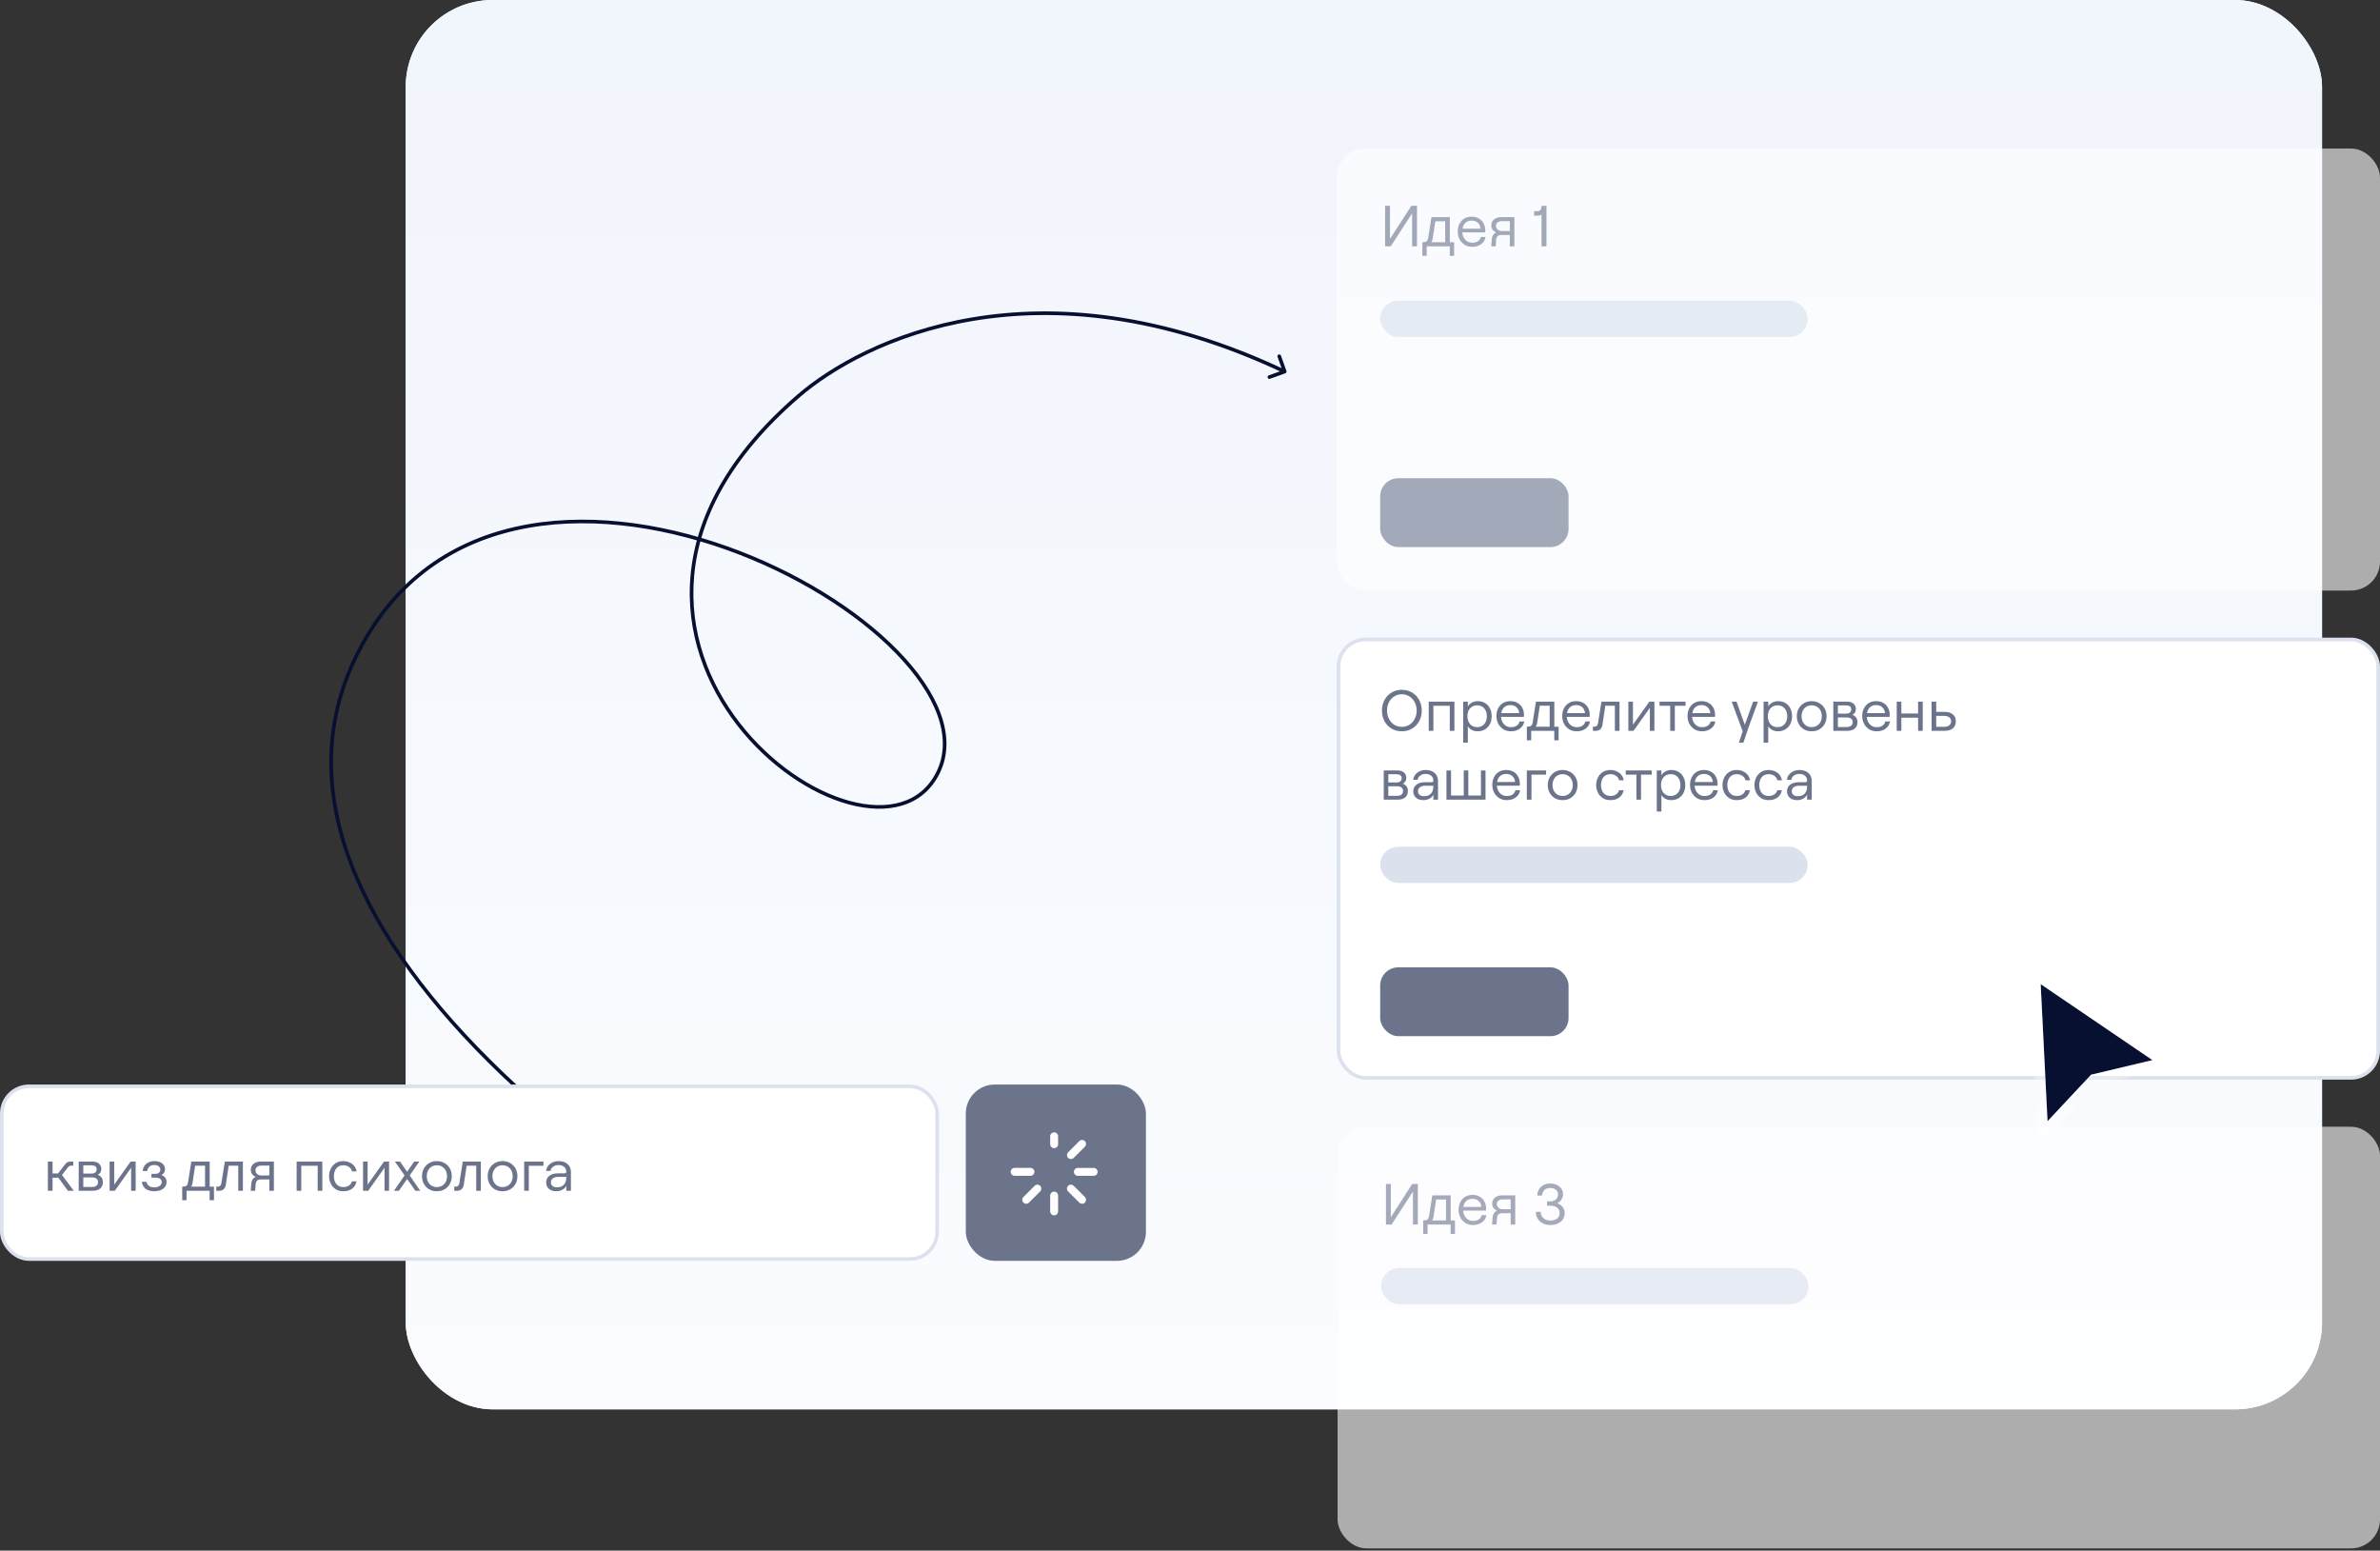
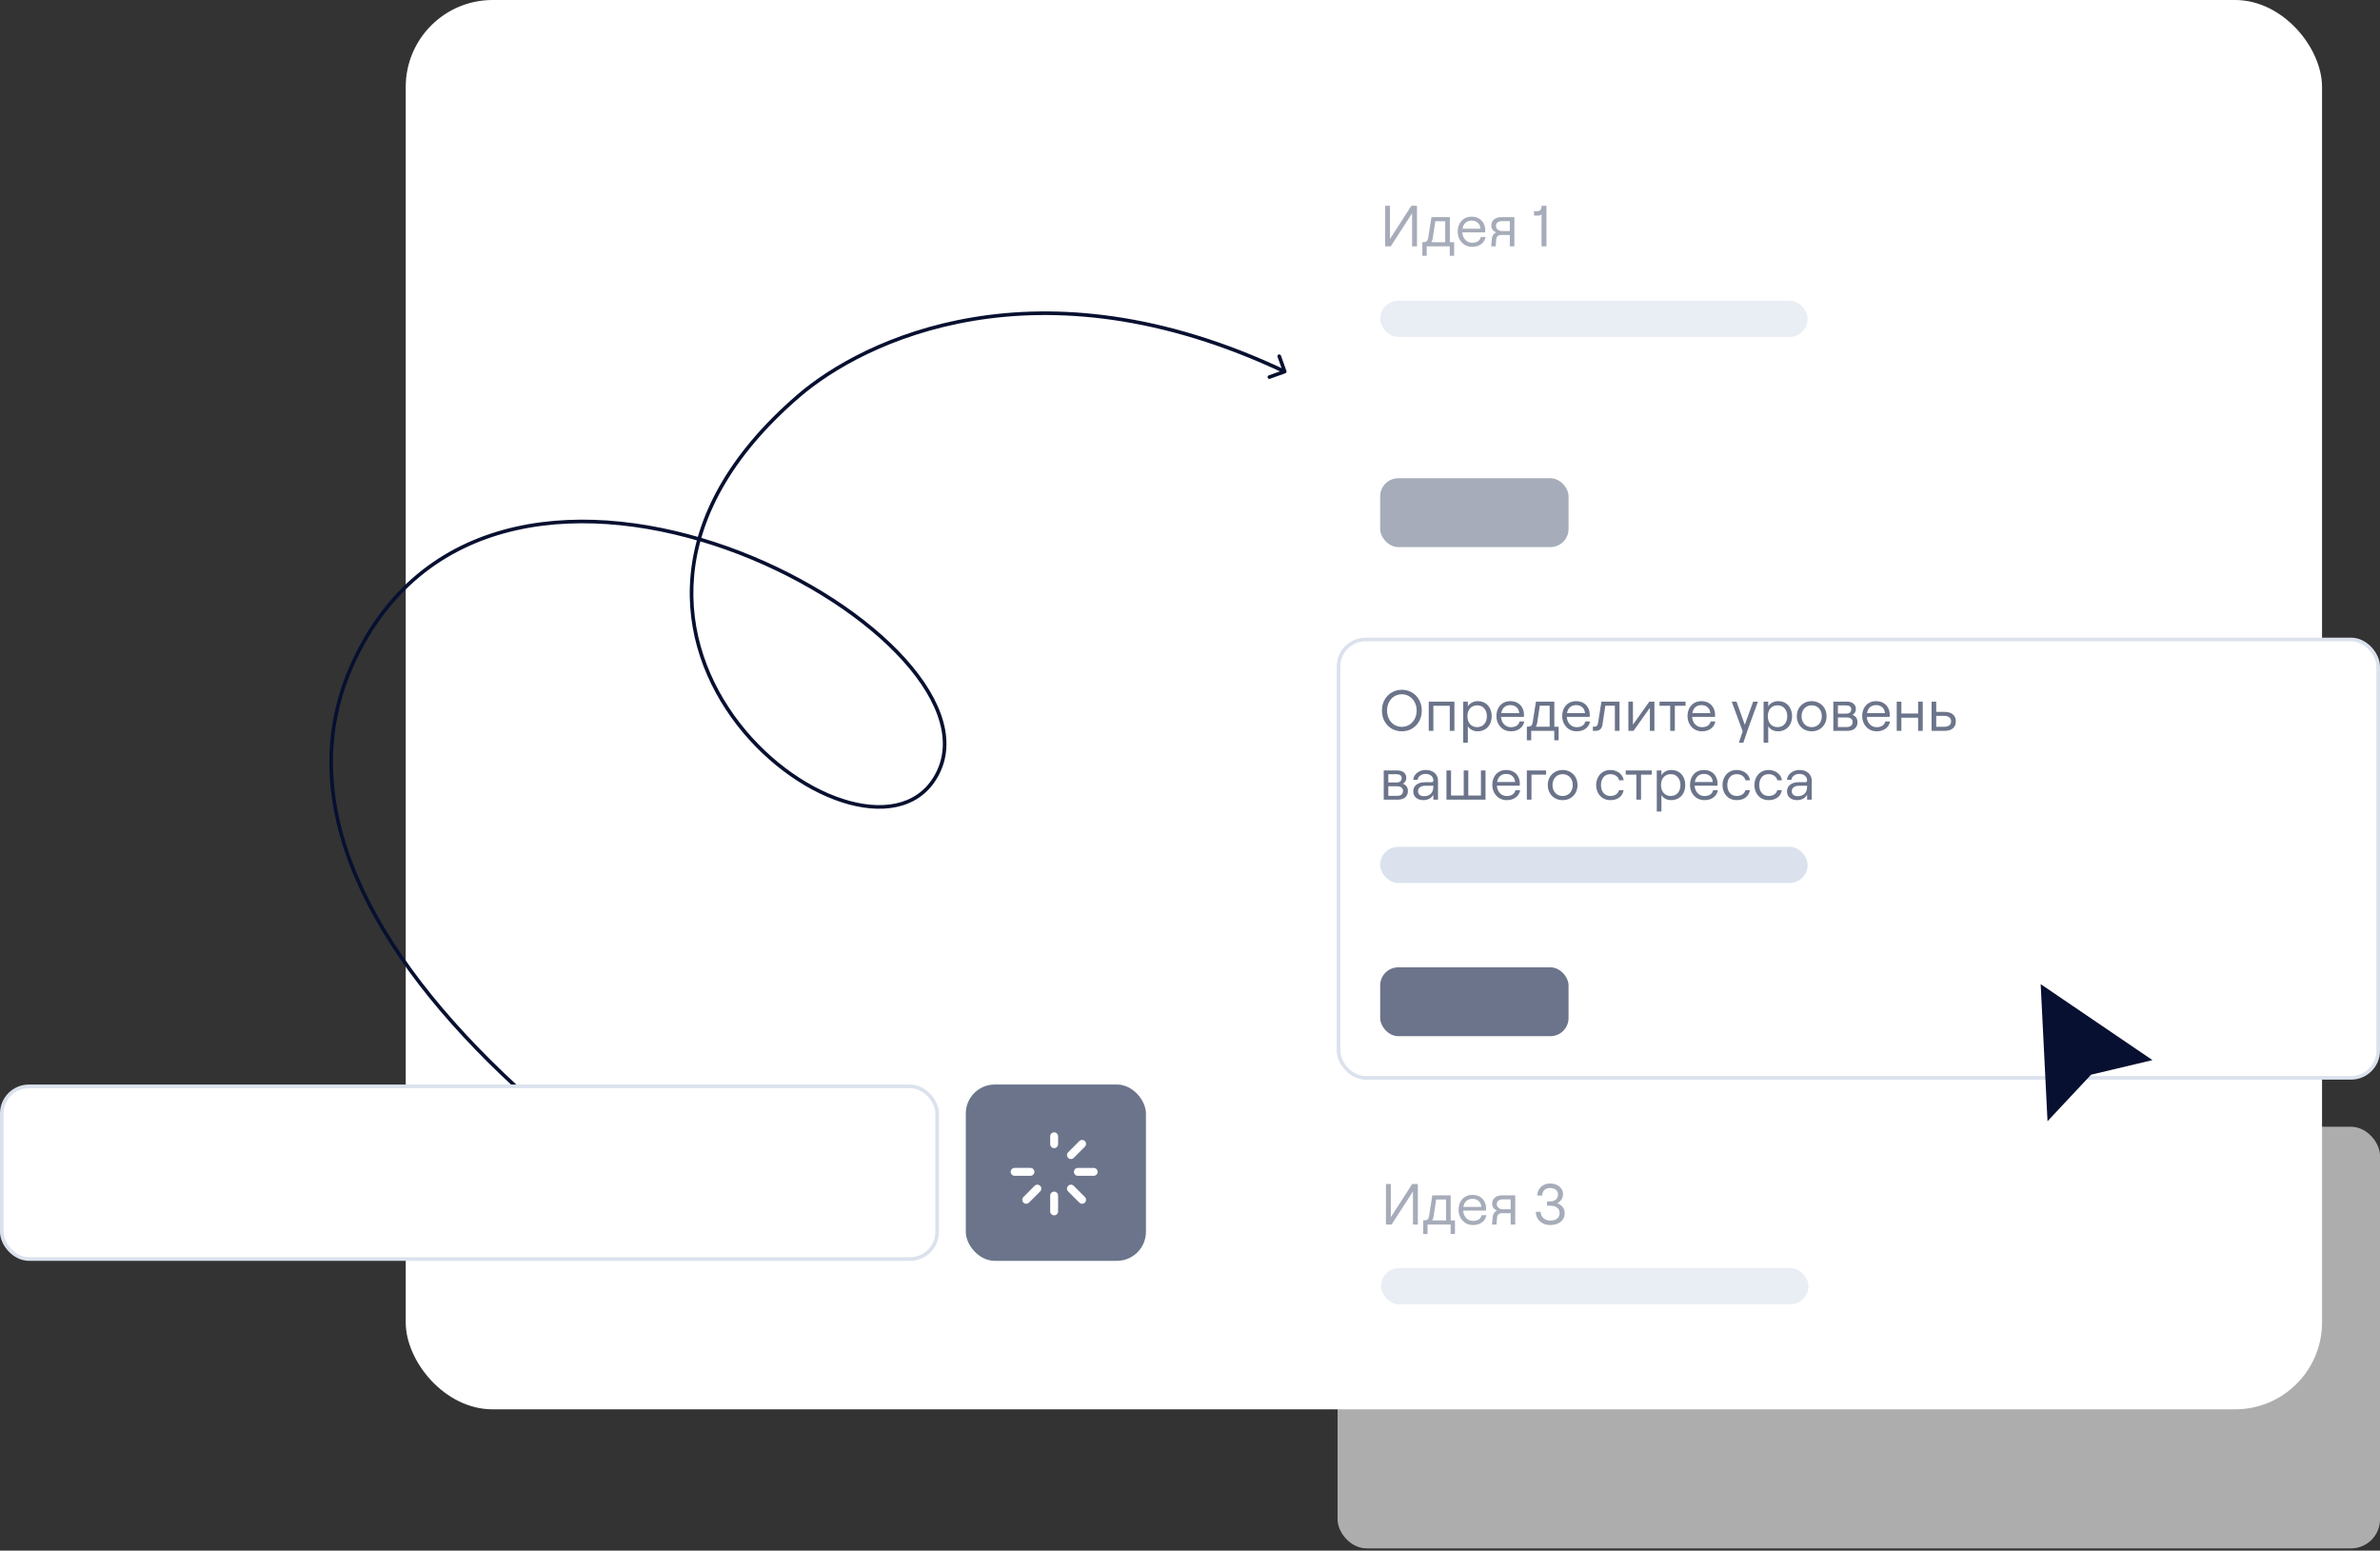
<svg xmlns="http://www.w3.org/2000/svg" width="657" height="428" viewBox="0 0 657 428" fill="none">
  <rect x="0" y="0" width="657" height="428" fill="#333333" stroke="none" />
  <rect x="112" width="529" height="389" rx="24" fill="white" />
-   <rect x="112" width="529" height="389" rx="24" fill="url(#paint0_linear_870_2627)" />
  <path d="M97.74 182.357L97.288 182.145L97.74 182.357ZM258.917 213.302L259.365 213.525L259.365 213.525L258.917 213.302ZM354.818 103.031C355.078 102.937 355.214 102.651 355.121 102.391L353.604 98.154C353.511 97.894 353.225 97.759 352.965 97.852C352.705 97.945 352.57 98.231 352.663 98.491L354.011 102.258L350.245 103.605C349.985 103.698 349.849 103.985 349.942 104.245C350.035 104.505 350.322 104.64 350.582 104.547L354.818 103.031ZM220.423 109.297L220.097 108.918L220.423 109.297ZM142.567 299.39C122.869 281.183 107.235 261.618 98.8 241.78C90.37 221.954 89.133 201.872 98.193 182.57L97.288 182.145C88.083 201.757 89.363 222.142 97.88 242.171C106.391 262.187 122.133 281.865 141.888 300.124L142.567 299.39ZM98.193 182.57C108.077 161.511 124.217 150.477 142.581 146.359C160.966 142.236 181.603 145.043 200.425 151.733C219.247 158.423 236.203 168.977 247.223 180.286C258.282 191.634 263.203 203.553 258.469 213.08L259.365 213.525C264.407 203.377 259.047 190.987 247.94 179.588C236.794 168.151 219.699 157.522 200.76 150.791C181.821 144.059 160.985 141.207 142.362 145.383C123.717 149.564 107.312 160.788 97.288 182.145L98.193 182.57ZM258.469 213.08C256.311 217.423 252.939 220.105 248.826 221.368C244.7 222.634 239.798 222.479 234.601 221.077C224.203 218.273 212.742 210.514 204.235 199.543C195.734 188.578 190.211 174.445 191.623 158.909C193.033 143.379 201.379 126.375 220.75 109.676L220.097 108.918C200.575 125.748 192.066 142.976 190.627 158.818C189.188 174.655 194.821 189.033 203.445 200.156C212.064 211.271 223.702 219.174 234.341 222.043C239.662 223.477 244.763 223.661 249.12 222.323C253.49 220.982 257.082 218.118 259.365 213.525L258.469 213.08ZM220.75 109.676C238.418 94.444 286.397 70.838 354.436 103.012L354.864 102.108C286.425 69.745 238.027 93.461 220.097 108.918L220.75 109.676Z" fill="#071030" />
  <rect x="266.609" y="299.344" width="49.725" height="48.667" rx="8" fill="#6B748A" />
  <g clip-path="url(#clip0_870_2627)">
    <path d="M290.997 328.906C290.395 328.906 289.906 329.395 289.906 329.997V334.361C289.906 334.963 290.395 335.452 290.997 335.452C291.6 335.452 292.088 334.963 292.088 334.361V329.997C292.088 329.395 291.6 328.906 290.997 328.906Z" fill="white" />
    <path d="M290.997 312.543C290.395 312.543 289.906 313.031 289.906 313.634V315.816C289.906 316.418 290.395 316.907 290.997 316.907C291.6 316.907 292.088 316.418 292.088 315.816V313.634C292.088 313.031 291.6 312.543 290.997 312.543Z" fill="white" />
    <path d="M285.545 323.45C285.545 322.848 285.057 322.359 284.455 322.359H280.091C279.488 322.359 279 322.848 279 323.45C279 324.053 279.488 324.541 280.091 324.541H284.455C285.057 324.541 285.545 324.053 285.545 323.45Z" fill="white" />
    <path d="M301.908 322.363H297.544C296.942 322.363 296.453 322.852 296.453 323.454C296.453 324.057 296.942 324.545 297.544 324.545H301.908C302.51 324.545 302.999 324.057 302.999 323.454C302.999 322.852 302.51 322.363 301.908 322.363Z" fill="white" />
    <path d="M285.6 327.308L282.515 330.393C282.089 330.819 282.089 331.51 282.515 331.936C282.728 332.149 283.007 332.256 283.286 332.256C283.565 332.256 283.845 332.149 284.058 331.936L287.143 328.851C287.569 328.425 287.569 327.734 287.143 327.308C286.717 326.882 286.026 326.882 285.6 327.308Z" fill="white" />
    <path d="M295.63 319.912C295.909 319.912 296.188 319.805 296.401 319.592L299.487 316.507C299.913 316.081 299.913 315.39 299.487 314.964C299.061 314.538 298.37 314.538 297.944 314.964L294.859 318.05C294.433 318.476 294.433 319.166 294.859 319.592C295.072 319.805 295.351 319.912 295.63 319.912Z" fill="white" />
    <path d="M296.401 327.308C295.975 326.882 295.285 326.882 294.859 327.308C294.433 327.734 294.433 328.424 294.859 328.85L297.944 331.936C298.157 332.149 298.436 332.256 298.716 332.256C298.995 332.256 299.274 332.149 299.487 331.936C299.913 331.51 299.913 330.819 299.487 330.393L296.401 327.308Z" fill="white" />
  </g>
  <rect x="0.5" y="299.844" width="258.203" height="47.667" rx="7.5" fill="white" />
  <rect x="0.5" y="299.844" width="258.203" height="47.667" rx="7.5" stroke="#DBE2ED" />
-   <path d="M16.096 325.061H14.512V328.677H13.216V320.613H14.512V323.893H16.016L17.856 321.509C18.133 321.136 18.389 320.896 18.624 320.789C18.869 320.672 19.184 320.613 19.568 320.613H20.224V321.733H19.744C19.509 321.733 19.323 321.765 19.184 321.829C19.045 321.893 18.875 322.053 18.672 322.309L17.12 324.325L20.368 328.677H18.752L16.096 325.061ZM21.732 320.613H25.476C26.254 320.613 26.862 320.8 27.3 321.173C27.737 321.536 27.956 322.032 27.956 322.661C27.956 323.034 27.87 323.36 27.7 323.637C27.529 323.914 27.294 324.128 26.996 324.277C27.433 324.416 27.774 324.656 28.02 324.997C28.276 325.328 28.404 325.76 28.404 326.293C28.404 327.029 28.158 327.61 27.668 328.037C27.188 328.464 26.473 328.677 25.524 328.677H21.732V320.613ZM25.428 327.621C25.95 327.621 26.35 327.504 26.628 327.269C26.916 327.034 27.06 326.704 27.06 326.277C27.06 325.85 26.916 325.53 26.628 325.317C26.35 325.093 25.95 324.981 25.428 324.981H22.996V327.621H25.428ZM25.268 323.925C25.726 323.925 26.073 323.824 26.308 323.621C26.553 323.418 26.676 323.125 26.676 322.741C26.676 322.016 26.206 321.653 25.268 321.653H22.996V323.925H25.268ZM30.263 320.613H31.527V326.981L36.055 320.613H37.447V328.677H36.199V322.325L31.687 328.677H30.263V320.613ZM42.576 328.805C41.584 328.805 40.789 328.576 40.192 328.117C39.605 327.648 39.258 327.002 39.152 326.181H40.4C40.538 326.693 40.794 327.082 41.168 327.349C41.541 327.605 42.011 327.733 42.576 327.733C43.194 327.733 43.691 327.6 44.064 327.333C44.448 327.056 44.64 326.698 44.64 326.261C44.64 325.877 44.485 325.578 44.176 325.365C43.877 325.152 43.44 325.045 42.864 325.045H41.808V324.005H42.848C43.275 324.005 43.616 323.904 43.872 323.701C44.128 323.488 44.256 323.2 44.256 322.837C44.256 322.442 44.101 322.133 43.792 321.909C43.483 321.674 43.088 321.557 42.608 321.557C42.053 321.557 41.6 321.706 41.248 322.005C40.907 322.304 40.709 322.709 40.656 323.221H39.392C39.488 322.346 39.829 321.674 40.416 321.205C41.013 320.725 41.76 320.485 42.656 320.485C43.498 320.485 44.192 320.688 44.736 321.093C45.28 321.488 45.552 322.021 45.552 322.693C45.552 323.077 45.461 323.413 45.28 323.701C45.109 323.978 44.869 324.192 44.56 324.341C44.986 324.469 45.328 324.693 45.584 325.013C45.85 325.333 45.984 325.749 45.984 326.261C45.984 327.018 45.669 327.632 45.04 328.101C44.421 328.57 43.6 328.805 42.576 328.805ZM50.3 327.541C50.866 327.541 51.255 327.456 51.468 327.285C51.692 327.104 51.842 326.778 51.916 326.309L52.812 320.613H57.884V327.541H59.068V331.285H57.868V328.677H51.5V331.285H50.3V327.541ZM56.604 327.541V321.749H53.868L53.164 326.437C53.1 326.874 52.967 327.242 52.764 327.541H56.604ZM59.707 327.525H60.203C60.448 327.525 60.645 327.445 60.795 327.285C60.955 327.125 61.062 326.89 61.115 326.581L62.059 320.613H67.051V328.677H65.771V321.749H63.131L62.347 326.965C62.272 327.52 62.069 327.946 61.739 328.245C61.419 328.533 60.998 328.677 60.475 328.677H59.707V327.525ZM69.369 326.693C69.391 326.288 69.503 325.92 69.705 325.589C69.908 325.248 70.207 324.992 70.601 324.821C69.695 324.448 69.241 323.808 69.241 322.901C69.241 322.197 69.492 321.642 69.993 321.237C70.505 320.821 71.183 320.613 72.025 320.613H75.609V328.677H74.345V325.541H71.945C71.551 325.541 71.231 325.648 70.985 325.861C70.751 326.074 70.617 326.378 70.585 326.773L70.441 328.677H69.209L69.369 326.693ZM70.521 323.013C70.521 323.418 70.676 323.76 70.985 324.037C71.295 324.314 71.684 324.453 72.153 324.453H74.345V321.717H72.153C71.673 321.717 71.279 321.834 70.969 322.069C70.671 322.304 70.521 322.618 70.521 323.013ZM87.696 321.765H83.168V328.677H81.888V320.613H88.976V328.677H87.696V321.765ZM94.763 328.805C93.953 328.805 93.249 328.613 92.651 328.229C92.065 327.845 91.617 327.338 91.308 326.709C90.998 326.069 90.844 325.381 90.844 324.645C90.844 323.909 90.998 323.226 91.308 322.597C91.617 321.957 92.065 321.445 92.651 321.061C93.249 320.677 93.953 320.485 94.763 320.485C95.371 320.485 95.937 320.602 96.46 320.837C96.993 321.061 97.436 321.392 97.787 321.829C98.139 322.256 98.353 322.757 98.427 323.333H97.163C97.078 322.842 96.811 322.437 96.364 322.117C95.915 321.797 95.388 321.637 94.779 321.637C93.937 321.637 93.291 321.92 92.844 322.485C92.395 323.05 92.171 323.77 92.171 324.645C92.171 325.52 92.395 326.24 92.844 326.805C93.302 327.37 93.948 327.653 94.779 327.653C95.388 327.653 95.9 327.514 96.316 327.237C96.731 326.949 97.014 326.56 97.163 326.069H98.412C98.273 326.901 97.883 327.568 97.243 328.069C96.603 328.56 95.777 328.805 94.763 328.805ZM100.216 320.613H101.48V326.981L106.008 320.613H107.4V328.677H106.152V322.325L101.64 328.677H100.216V320.613ZM108.753 328.677L111.681 324.437L109.009 320.613H110.433L112.385 323.429L114.337 320.613H115.761L113.089 324.437L116.017 328.677H114.657L112.385 325.429L110.113 328.677H108.753ZM120.596 328.805C119.806 328.805 119.102 328.629 118.484 328.277C117.865 327.914 117.38 327.418 117.028 326.789C116.676 326.16 116.5 325.445 116.5 324.645C116.5 323.845 116.676 323.13 117.028 322.501C117.38 321.872 117.865 321.381 118.484 321.029C119.102 320.666 119.806 320.485 120.596 320.485C121.385 320.485 122.089 320.666 122.708 321.029C123.337 321.381 123.828 321.872 124.18 322.501C124.532 323.13 124.708 323.845 124.708 324.645C124.708 325.445 124.532 326.16 124.18 326.789C123.828 327.418 123.337 327.914 122.708 328.277C122.089 328.629 121.385 328.805 120.596 328.805ZM120.596 327.653C121.14 327.653 121.625 327.525 122.052 327.269C122.478 327.013 122.809 326.656 123.044 326.197C123.278 325.738 123.396 325.221 123.396 324.645C123.396 324.069 123.278 323.552 123.044 323.093C122.809 322.634 122.478 322.277 122.052 322.021C121.625 321.765 121.14 321.637 120.596 321.637C120.052 321.637 119.566 321.765 119.14 322.021C118.724 322.277 118.398 322.634 118.164 323.093C117.929 323.552 117.812 324.069 117.812 324.645C117.812 325.221 117.929 325.738 118.164 326.197C118.398 326.656 118.724 327.013 119.14 327.269C119.566 327.525 120.052 327.653 120.596 327.653ZM125.394 327.525H125.89C126.136 327.525 126.333 327.445 126.482 327.285C126.642 327.125 126.749 326.89 126.802 326.581L127.746 320.613H132.738V328.677H131.458V321.749H128.818L128.034 326.965C127.96 327.52 127.757 327.946 127.426 328.245C127.106 328.533 126.685 328.677 126.162 328.677H125.394V327.525ZM138.721 328.805C137.931 328.805 137.227 328.629 136.609 328.277C135.99 327.914 135.505 327.418 135.153 326.789C134.801 326.16 134.625 325.445 134.625 324.645C134.625 323.845 134.801 323.13 135.153 322.501C135.505 321.872 135.99 321.381 136.609 321.029C137.227 320.666 137.931 320.485 138.721 320.485C139.51 320.485 140.214 320.666 140.833 321.029C141.462 321.381 141.953 321.872 142.305 322.501C142.657 323.13 142.833 323.845 142.833 324.645C142.833 325.445 142.657 326.16 142.305 326.789C141.953 327.418 141.462 327.914 140.833 328.277C140.214 328.629 139.51 328.805 138.721 328.805ZM138.721 327.653C139.265 327.653 139.75 327.525 140.177 327.269C140.603 327.013 140.934 326.656 141.169 326.197C141.403 325.738 141.521 325.221 141.521 324.645C141.521 324.069 141.403 323.552 141.169 323.093C140.934 322.634 140.603 322.277 140.177 322.021C139.75 321.765 139.265 321.637 138.721 321.637C138.177 321.637 137.691 321.765 137.265 322.021C136.849 322.277 136.523 322.634 136.289 323.093C136.054 323.552 135.937 324.069 135.937 324.645C135.937 325.221 136.054 325.738 136.289 326.197C136.523 326.656 136.849 327.013 137.265 327.269C137.691 327.525 138.177 327.653 138.721 327.653ZM144.7 320.613H150.012V321.765H145.98V328.677H144.7V320.613ZM153.57 328.805C152.727 328.805 152.05 328.586 151.538 328.149C151.026 327.701 150.77 327.109 150.77 326.373C150.77 325.605 151.058 324.997 151.634 324.549C152.22 324.09 153.004 323.861 153.986 323.861H155.81C155.98 323.861 156.108 323.824 156.194 323.749C156.279 323.664 156.322 323.557 156.322 323.429C156.322 322.864 156.13 322.416 155.746 322.085C155.362 321.744 154.834 321.573 154.161 321.573C153.575 321.573 153.074 321.733 152.658 322.053C152.242 322.362 152.018 322.741 151.986 323.189H150.77C150.812 322.677 150.988 322.218 151.298 321.813C151.618 321.397 152.028 321.072 152.53 320.837C153.042 320.602 153.596 320.485 154.194 320.485C155.239 320.485 156.066 320.757 156.674 321.301C157.292 321.845 157.602 322.57 157.602 323.477V328.677H156.322V327.285C156.108 327.744 155.751 328.112 155.25 328.389C154.759 328.666 154.199 328.805 153.57 328.805ZM153.762 327.717C154.572 327.717 155.202 327.482 155.65 327.013C156.098 326.533 156.322 325.877 156.322 325.045V324.837H154.066C153.458 324.837 152.972 324.976 152.61 325.253C152.258 325.52 152.082 325.888 152.082 326.357C152.082 326.773 152.231 327.104 152.53 327.349C152.839 327.594 153.25 327.717 153.762 327.717Z" fill="#6B748A" />
  <g opacity="0.6">
-     <rect x="369" y="41" width="288" height="122" rx="8" fill="white" />
    <rect x="381" y="83" width="118" height="10" rx="5" fill="#DBE2ED" />
    <path d="M382.36 56.8H383.704V65.968L389.608 56.8H391.16V68H389.816V58.864L383.912 68H382.36V56.8ZM392.644 66.864C393.209 66.864 393.599 66.779 393.812 66.608C394.036 66.427 394.185 66.101 394.26 65.632L395.156 59.936H400.228V66.864H401.412V70.608H400.212V68H393.844V70.608H392.644V66.864ZM398.948 66.864V61.072H396.212L395.508 65.76C395.444 66.197 395.311 66.565 395.108 66.864H398.948ZM406.39 68.128C405.611 68.128 404.918 67.941 404.31 67.568C403.713 67.184 403.243 66.672 402.902 66.032C402.571 65.392 402.406 64.688 402.406 63.92C402.406 63.131 402.561 62.427 402.87 61.808C403.19 61.179 403.638 60.688 404.214 60.336C404.79 59.984 405.467 59.808 406.246 59.808C407.014 59.808 407.681 59.973 408.246 60.304C408.811 60.624 409.243 61.072 409.542 61.648C409.851 62.224 410.006 62.869 410.006 63.584C410.006 63.808 409.995 63.995 409.974 64.144H403.67C403.723 64.976 404.001 65.659 404.502 66.192C405.003 66.725 405.633 66.992 406.39 66.992C407.041 66.992 407.569 66.859 407.974 66.592C408.39 66.315 408.662 65.92 408.79 65.408H410.086C409.947 66.24 409.542 66.901 408.87 67.392C408.209 67.883 407.382 68.128 406.39 68.128ZM408.694 63.12C408.641 62.437 408.395 61.899 407.958 61.504C407.531 61.099 406.961 60.896 406.246 60.896C405.563 60.896 405.003 61.088 404.566 61.472C404.129 61.856 403.851 62.405 403.734 63.12H408.694ZM411.807 66.016C411.828 65.611 411.94 65.243 412.143 64.912C412.345 64.571 412.644 64.315 413.039 64.144C412.132 63.771 411.679 63.131 411.679 62.224C411.679 61.52 411.929 60.965 412.431 60.56C412.943 60.144 413.62 59.936 414.463 59.936H418.047V68H416.783V64.864H414.383C413.988 64.864 413.668 64.971 413.423 65.184C413.188 65.397 413.055 65.701 413.023 66.096L412.879 68H411.647L411.807 66.016ZM412.959 62.336C412.959 62.741 413.113 63.083 413.423 63.36C413.732 63.637 414.121 63.776 414.591 63.776H416.783V61.04H414.591C414.111 61.04 413.716 61.157 413.407 61.392C413.108 61.627 412.959 61.941 412.959 62.336ZM426.901 68H425.541V59.136C425.456 59.264 425.323 59.36 425.141 59.424C424.971 59.488 424.768 59.52 424.533 59.52H423.477V58.288H424.373C424.757 58.288 425.04 58.181 425.221 57.968C425.413 57.755 425.531 57.365 425.573 56.8H426.901V68Z" fill="#6B748A" />
    <rect x="381" y="132" width="52" height="19" rx="5" fill="#6B748A" />
  </g>
  <g opacity="0.6">
    <rect x="369.234" y="311" width="287.768" height="116.377" rx="8" fill="white" />
    <rect x="381.234" y="350" width="118" height="10" rx="5" fill="#DBE2ED" />
    <path d="M382.594 326.8H383.938V335.968L389.842 326.8H391.394V338H390.05V328.864L384.146 338H382.594V326.8ZM392.878 336.864C393.444 336.864 393.833 336.779 394.046 336.608C394.27 336.427 394.42 336.101 394.494 335.632L395.39 329.936H400.462V336.864H401.646V340.608H400.446V338H394.078V340.608H392.878V336.864ZM399.182 336.864V331.072H396.446L395.742 335.76C395.678 336.197 395.545 336.565 395.342 336.864H399.182ZM406.624 338.128C405.846 338.128 405.152 337.941 404.544 337.568C403.947 337.184 403.478 336.672 403.136 336.032C402.806 335.392 402.64 334.688 402.64 333.92C402.64 333.131 402.795 332.427 403.104 331.808C403.424 331.179 403.872 330.688 404.448 330.336C405.024 329.984 405.702 329.808 406.48 329.808C407.248 329.808 407.915 329.973 408.48 330.304C409.046 330.624 409.478 331.072 409.776 331.648C410.086 332.224 410.24 332.869 410.24 333.584C410.24 333.808 410.23 333.995 410.208 334.144H403.904C403.958 334.976 404.235 335.659 404.736 336.192C405.238 336.725 405.867 336.992 406.624 336.992C407.275 336.992 407.803 336.859 408.208 336.592C408.624 336.315 408.896 335.92 409.024 335.408H410.32C410.182 336.24 409.776 336.901 409.104 337.392C408.443 337.883 407.616 338.128 406.624 338.128ZM408.928 333.12C408.875 332.437 408.63 331.899 408.192 331.504C407.766 331.099 407.195 330.896 406.48 330.896C405.798 330.896 405.238 331.088 404.8 331.472C404.363 331.856 404.086 332.405 403.968 333.12H408.928ZM412.041 336.016C412.062 335.611 412.174 335.243 412.377 334.912C412.58 334.571 412.878 334.315 413.273 334.144C412.366 333.771 411.913 333.131 411.913 332.224C411.913 331.52 412.164 330.965 412.665 330.56C413.177 330.144 413.854 329.936 414.697 329.936H418.281V338H417.017V334.864H414.617C414.222 334.864 413.902 334.971 413.657 335.184C413.422 335.397 413.289 335.701 413.257 336.096L413.113 338H411.881L412.041 336.016ZM413.193 332.336C413.193 332.741 413.348 333.083 413.657 333.36C413.966 333.637 414.356 333.776 414.825 333.776H417.017V331.04H414.825C414.345 331.04 413.95 331.157 413.641 331.392C413.342 331.627 413.193 331.941 413.193 332.336ZM427.968 338.128C427.221 338.128 426.544 337.979 425.936 337.68C425.328 337.371 424.848 336.939 424.496 336.384C424.144 335.829 423.968 335.195 423.968 334.48H425.312C425.312 335.195 425.562 335.776 426.064 336.224C426.565 336.672 427.2 336.896 427.968 336.896C428.757 336.896 429.381 336.715 429.84 336.352C430.298 335.989 430.528 335.477 430.528 334.816C430.528 334.165 430.298 333.669 429.84 333.328C429.392 332.976 428.768 332.8 427.968 332.8H427.072V331.6H427.968C428.618 331.6 429.136 331.424 429.52 331.072C429.904 330.709 430.096 330.24 430.096 329.664C430.096 329.12 429.893 328.693 429.488 328.384C429.093 328.064 428.56 327.904 427.888 327.904C427.248 327.904 426.73 328.085 426.336 328.448C425.952 328.811 425.738 329.323 425.696 329.984H424.368C424.389 329.323 424.554 328.741 424.864 328.24C425.173 327.739 425.589 327.355 426.112 327.088C426.645 326.811 427.242 326.672 427.904 326.672C428.586 326.672 429.2 326.8 429.744 327.056C430.288 327.301 430.709 327.648 431.008 328.096C431.317 328.544 431.472 329.051 431.472 329.616C431.472 330.171 431.317 330.677 431.008 331.136C430.709 331.584 430.325 331.909 429.856 332.112C430.474 332.315 430.976 332.656 431.36 333.136C431.744 333.616 431.936 334.181 431.936 334.832C431.936 335.525 431.754 336.123 431.392 336.624C431.04 337.115 430.56 337.488 429.952 337.744C429.344 338 428.682 338.128 427.968 338.128Z" fill="#6B748A" />
  </g>
  <rect x="369.5" y="176.5" width="287" height="121" rx="7.5" fill="white" />
  <rect x="369.5" y="176.5" width="287" height="121" rx="7.5" stroke="#DBE2ED" />
  <rect x="381" y="233.723" width="118" height="10" rx="5" fill="#DBE2ED" />
  <path d="M386.974 201.851C385.939 201.851 385 201.605 384.158 201.115C383.326 200.613 382.67 199.931 382.19 199.067C381.72 198.192 381.486 197.211 381.486 196.123C381.486 195.035 381.72 194.059 382.19 193.195C382.67 192.32 383.326 191.637 384.158 191.147C385 190.645 385.939 190.395 386.974 190.395C388.019 190.395 388.958 190.645 389.79 191.147C390.632 191.637 391.288 192.32 391.758 193.195C392.238 194.059 392.478 195.035 392.478 196.123C392.478 197.211 392.238 198.192 391.758 199.067C391.288 199.931 390.632 200.613 389.79 201.115C388.958 201.605 388.019 201.851 386.974 201.851ZM386.974 200.619C387.742 200.619 388.435 200.427 389.054 200.043C389.683 199.648 390.174 199.109 390.526 198.427C390.888 197.733 391.07 196.965 391.07 196.123C391.07 195.28 390.888 194.517 390.526 193.835C390.174 193.141 389.683 192.603 389.054 192.219C388.435 191.824 387.742 191.627 386.974 191.627C386.206 191.627 385.507 191.824 384.878 192.219C384.259 192.603 383.774 193.141 383.422 193.835C383.07 194.517 382.894 195.28 382.894 196.123C382.894 196.965 383.07 197.733 383.422 198.427C383.774 199.109 384.259 199.648 384.878 200.043C385.507 200.427 386.206 200.619 386.974 200.619ZM400.212 194.811H395.684V201.723H394.404V193.659H401.492V201.723H400.212V194.811ZM403.919 193.659H405.199V194.987C405.444 194.549 405.812 194.197 406.303 193.931C406.794 193.664 407.327 193.531 407.903 193.531C408.703 193.531 409.396 193.712 409.983 194.075C410.57 194.437 411.012 194.933 411.311 195.563C411.62 196.192 411.775 196.901 411.775 197.691C411.775 198.48 411.62 199.189 411.311 199.819C411.002 200.448 410.548 200.944 409.951 201.307C409.364 201.669 408.666 201.851 407.855 201.851C407.29 201.851 406.762 201.723 406.271 201.467C405.791 201.2 405.434 200.853 405.199 200.427V204.987H403.919V193.659ZM407.775 200.699C408.586 200.699 409.231 200.427 409.711 199.883C410.202 199.328 410.447 198.597 410.447 197.691C410.447 196.784 410.202 196.059 409.711 195.515C409.231 194.96 408.586 194.683 407.775 194.683C406.964 194.683 406.314 194.955 405.823 195.499C405.332 196.043 405.087 196.773 405.087 197.691C405.087 198.608 405.332 199.339 405.823 199.883C406.314 200.427 406.964 200.699 407.775 200.699ZM417.078 201.851C416.299 201.851 415.606 201.664 414.998 201.291C414.4 200.907 413.931 200.395 413.59 199.755C413.259 199.115 413.094 198.411 413.094 197.643C413.094 196.853 413.248 196.149 413.558 195.531C413.878 194.901 414.326 194.411 414.902 194.059C415.478 193.707 416.155 193.531 416.934 193.531C417.702 193.531 418.368 193.696 418.934 194.027C419.499 194.347 419.931 194.795 420.23 195.371C420.539 195.947 420.694 196.592 420.694 197.307C420.694 197.531 420.683 197.717 420.661 197.867H414.358C414.411 198.699 414.688 199.381 415.19 199.915C415.691 200.448 416.32 200.715 417.078 200.715C417.728 200.715 418.256 200.581 418.662 200.315C419.078 200.037 419.35 199.643 419.478 199.131H420.774C420.635 199.963 420.23 200.624 419.558 201.115C418.896 201.605 418.07 201.851 417.078 201.851ZM419.382 196.843C419.328 196.16 419.083 195.621 418.646 195.227C418.219 194.821 417.648 194.619 416.934 194.619C416.251 194.619 415.691 194.811 415.254 195.195C414.816 195.579 414.539 196.128 414.422 196.843H419.382ZM421.488 200.587C422.053 200.587 422.442 200.501 422.656 200.331C422.88 200.149 423.029 199.824 423.104 199.355L424 193.659H429.072V200.587H430.256V204.331H429.056V201.723H422.688V204.331H421.488V200.587ZM427.792 200.587V194.795H425.056L424.352 199.483C424.288 199.92 424.154 200.288 423.952 200.587H427.792ZM435.234 201.851C434.455 201.851 433.762 201.664 433.154 201.291C432.556 200.907 432.087 200.395 431.746 199.755C431.415 199.115 431.25 198.411 431.25 197.643C431.25 196.853 431.404 196.149 431.714 195.531C432.034 194.901 432.482 194.411 433.058 194.059C433.634 193.707 434.311 193.531 435.09 193.531C435.858 193.531 436.524 193.696 437.09 194.027C437.655 194.347 438.087 194.795 438.386 195.371C438.695 195.947 438.85 196.592 438.85 197.307C438.85 197.531 438.839 197.717 438.818 197.867H432.514C432.567 198.699 432.844 199.381 433.346 199.915C433.847 200.448 434.476 200.715 435.234 200.715C435.884 200.715 436.412 200.581 436.818 200.315C437.234 200.037 437.506 199.643 437.634 199.131H438.93C438.791 199.963 438.386 200.624 437.714 201.115C437.052 201.605 436.226 201.851 435.234 201.851ZM437.538 196.843C437.484 196.16 437.239 195.621 436.802 195.227C436.375 194.821 435.804 194.619 435.09 194.619C434.407 194.619 433.847 194.811 433.41 195.195C432.972 195.579 432.695 196.128 432.578 196.843H437.538ZM439.723 200.571H440.219C440.464 200.571 440.661 200.491 440.811 200.331C440.971 200.171 441.077 199.936 441.131 199.627L442.075 193.659H447.067V201.723H445.787V194.795H443.147L442.363 200.011C442.288 200.565 442.085 200.992 441.755 201.291C441.435 201.579 441.013 201.723 440.491 201.723H439.723V200.571ZM449.513 193.659H450.777V200.027L455.305 193.659H456.697V201.723H455.449V195.371L450.937 201.723H449.513V193.659ZM461.058 194.811H458.114V193.659H465.298V194.811H462.338V201.723H461.058V194.811ZM469.828 201.851C469.049 201.851 468.356 201.664 467.748 201.291C467.15 200.907 466.681 200.395 466.34 199.755C466.009 199.115 465.844 198.411 465.844 197.643C465.844 196.853 465.998 196.149 466.308 195.531C466.628 194.901 467.076 194.411 467.652 194.059C468.228 193.707 468.905 193.531 469.684 193.531C470.452 193.531 471.118 193.696 471.684 194.027C472.249 194.347 472.681 194.795 472.98 195.371C473.289 195.947 473.444 196.592 473.444 197.307C473.444 197.531 473.433 197.717 473.411 197.867H467.108C467.161 198.699 467.438 199.381 467.94 199.915C468.441 200.448 469.07 200.715 469.828 200.715C470.478 200.715 471.006 200.581 471.412 200.315C471.828 200.037 472.1 199.643 472.228 199.131H473.524C473.385 199.963 472.98 200.624 472.308 201.115C471.646 201.605 470.82 201.851 469.828 201.851ZM472.132 196.843C472.078 196.16 471.833 195.621 471.396 195.227C470.969 194.821 470.398 194.619 469.684 194.619C469.001 194.619 468.441 194.811 468.004 195.195C467.566 195.579 467.289 196.128 467.172 196.843H472.132ZM481.063 201.851L478.039 193.659H479.367L481.655 200.059L483.959 193.659H485.287L482.679 200.795L481.255 204.987H480.023L481.063 201.851ZM486.841 193.659H488.121V194.987C488.366 194.549 488.734 194.197 489.225 193.931C489.716 193.664 490.249 193.531 490.825 193.531C491.625 193.531 492.318 193.712 492.905 194.075C493.492 194.437 493.934 194.933 494.233 195.563C494.542 196.192 494.697 196.901 494.697 197.691C494.697 198.48 494.542 199.189 494.233 199.819C493.924 200.448 493.47 200.944 492.873 201.307C492.286 201.669 491.588 201.851 490.777 201.851C490.212 201.851 489.684 201.723 489.193 201.467C488.713 201.2 488.356 200.853 488.121 200.427V204.987H486.841V193.659ZM490.697 200.699C491.508 200.699 492.153 200.427 492.633 199.883C493.124 199.328 493.369 198.597 493.369 197.691C493.369 196.784 493.124 196.059 492.633 195.515C492.153 194.96 491.508 194.683 490.697 194.683C489.886 194.683 489.236 194.955 488.745 195.499C488.254 196.043 488.009 196.773 488.009 197.691C488.009 198.608 488.254 199.339 488.745 199.883C489.236 200.427 489.886 200.699 490.697 200.699ZM500.111 201.851C499.322 201.851 498.618 201.675 497.999 201.323C497.381 200.96 496.895 200.464 496.543 199.835C496.191 199.205 496.015 198.491 496.015 197.691C496.015 196.891 496.191 196.176 496.543 195.547C496.895 194.917 497.381 194.427 497.999 194.075C498.618 193.712 499.322 193.531 500.111 193.531C500.901 193.531 501.605 193.712 502.223 194.075C502.853 194.427 503.343 194.917 503.695 195.547C504.047 196.176 504.223 196.891 504.223 197.691C504.223 198.491 504.047 199.205 503.695 199.835C503.343 200.464 502.853 200.96 502.223 201.323C501.605 201.675 500.901 201.851 500.111 201.851ZM500.111 200.699C500.655 200.699 501.141 200.571 501.567 200.315C501.994 200.059 502.325 199.701 502.559 199.243C502.794 198.784 502.911 198.267 502.911 197.691C502.911 197.115 502.794 196.597 502.559 196.139C502.325 195.68 501.994 195.323 501.567 195.067C501.141 194.811 500.655 194.683 500.111 194.683C499.567 194.683 499.082 194.811 498.655 195.067C498.239 195.323 497.914 195.68 497.679 196.139C497.445 196.597 497.327 197.115 497.327 197.691C497.327 198.267 497.445 198.784 497.679 199.243C497.914 199.701 498.239 200.059 498.655 200.315C499.082 200.571 499.567 200.699 500.111 200.699ZM506.091 193.659H509.835C510.614 193.659 511.222 193.845 511.659 194.219C512.096 194.581 512.315 195.077 512.315 195.707C512.315 196.08 512.23 196.405 512.059 196.683C511.888 196.96 511.654 197.173 511.355 197.323C511.792 197.461 512.134 197.701 512.379 198.043C512.635 198.373 512.763 198.805 512.763 199.339C512.763 200.075 512.518 200.656 512.027 201.083C511.547 201.509 510.832 201.723 509.883 201.723H506.091V193.659ZM509.787 200.667C510.31 200.667 510.71 200.549 510.987 200.315C511.275 200.08 511.419 199.749 511.419 199.323C511.419 198.896 511.275 198.576 510.987 198.363C510.71 198.139 510.31 198.027 509.787 198.027H507.355V200.667H509.787ZM509.627 196.971C510.086 196.971 510.432 196.869 510.667 196.667C510.912 196.464 511.035 196.171 511.035 195.787C511.035 195.061 510.566 194.699 509.627 194.699H507.355V196.971H509.627ZM518.046 201.851C517.268 201.851 516.574 201.664 515.966 201.291C515.369 200.907 514.9 200.395 514.558 199.755C514.228 199.115 514.062 198.411 514.062 197.643C514.062 196.853 514.217 196.149 514.526 195.531C514.846 194.901 515.294 194.411 515.87 194.059C516.446 193.707 517.124 193.531 517.902 193.531C518.67 193.531 519.337 193.696 519.902 194.027C520.468 194.347 520.9 194.795 521.198 195.371C521.508 195.947 521.662 196.592 521.662 197.307C521.662 197.531 521.652 197.717 521.63 197.867H515.326C515.38 198.699 515.657 199.381 516.158 199.915C516.66 200.448 517.289 200.715 518.046 200.715C518.697 200.715 519.225 200.581 519.63 200.315C520.046 200.037 520.318 199.643 520.446 199.131H521.742C521.604 199.963 521.198 200.624 520.526 201.115C519.865 201.605 519.038 201.851 518.046 201.851ZM520.35 196.843C520.297 196.16 520.052 195.621 519.614 195.227C519.188 194.821 518.617 194.619 517.902 194.619C517.22 194.619 516.66 194.811 516.222 195.195C515.785 195.579 515.508 196.128 515.39 196.843H520.35ZM529.495 198.091H524.871V201.723H523.591V193.659H524.871V196.939H529.495V193.659H530.775V201.723H529.495V198.091ZM533.216 193.659H534.496V196.491H536.784C537.787 196.491 538.555 196.72 539.088 197.179C539.632 197.627 539.904 198.261 539.904 199.083C539.904 199.925 539.632 200.576 539.088 201.035C538.555 201.493 537.787 201.723 536.784 201.723H533.216V193.659ZM536.688 200.603C537.307 200.603 537.781 200.469 538.112 200.203C538.443 199.936 538.608 199.563 538.608 199.083C538.608 198.613 538.443 198.251 538.112 197.995C537.781 197.728 537.307 197.595 536.688 197.595H534.496V200.603H536.688ZM381.982 212.659H385.726C386.504 212.659 387.112 212.845 387.55 213.219C387.987 213.581 388.206 214.077 388.206 214.707C388.206 215.08 388.12 215.405 387.95 215.683C387.779 215.96 387.544 216.173 387.246 216.323C387.683 216.461 388.024 216.701 388.27 217.043C388.526 217.373 388.654 217.805 388.654 218.339C388.654 219.075 388.408 219.656 387.918 220.083C387.438 220.509 386.723 220.723 385.774 220.723H381.982V212.659ZM385.678 219.667C386.2 219.667 386.6 219.549 386.878 219.315C387.166 219.08 387.31 218.749 387.31 218.323C387.31 217.896 387.166 217.576 386.878 217.363C386.6 217.139 386.2 217.027 385.678 217.027H383.246V219.667H385.678ZM385.518 215.971C385.976 215.971 386.323 215.869 386.558 215.667C386.803 215.464 386.926 215.171 386.926 214.787C386.926 214.061 386.456 213.699 385.518 213.699H383.246V215.971H385.518ZM392.929 220.851C392.086 220.851 391.409 220.632 390.897 220.195C390.385 219.747 390.129 219.155 390.129 218.419C390.129 217.651 390.417 217.043 390.993 216.595C391.58 216.136 392.364 215.907 393.345 215.907H395.169C395.34 215.907 395.468 215.869 395.553 215.795C395.638 215.709 395.681 215.603 395.681 215.475C395.681 214.909 395.489 214.461 395.105 214.131C394.721 213.789 394.193 213.619 393.521 213.619C392.934 213.619 392.433 213.779 392.017 214.099C391.601 214.408 391.377 214.787 391.345 215.235H390.129C390.172 214.723 390.348 214.264 390.657 213.859C390.977 213.443 391.388 213.117 391.889 212.883C392.401 212.648 392.956 212.531 393.553 212.531C394.598 212.531 395.425 212.803 396.033 213.347C396.652 213.891 396.961 214.616 396.961 215.523V220.723H395.681V219.331C395.468 219.789 395.11 220.157 394.609 220.435C394.118 220.712 393.558 220.851 392.929 220.851ZM393.121 219.763C393.932 219.763 394.561 219.528 395.009 219.059C395.457 218.579 395.681 217.923 395.681 217.091V216.883H393.425C392.817 216.883 392.332 217.021 391.969 217.299C391.617 217.565 391.441 217.933 391.441 218.403C391.441 218.819 391.59 219.149 391.889 219.395C392.198 219.64 392.609 219.763 393.121 219.763ZM399.294 212.659H400.558V219.571H404.062V212.659H405.326V219.571H408.814V212.659H410.078V220.723H399.294V212.659ZM415.937 220.851C415.158 220.851 414.465 220.664 413.857 220.291C413.26 219.907 412.79 219.395 412.449 218.755C412.118 218.115 411.953 217.411 411.953 216.643C411.953 215.853 412.108 215.149 412.417 214.531C412.737 213.901 413.185 213.411 413.761 213.059C414.337 212.707 415.014 212.531 415.793 212.531C416.561 212.531 417.228 212.696 417.793 213.027C418.358 213.347 418.79 213.795 419.089 214.371C419.398 214.947 419.553 215.592 419.553 216.307C419.553 216.531 419.542 216.717 419.521 216.867H413.217C413.27 217.699 413.548 218.381 414.049 218.915C414.55 219.448 415.18 219.715 415.937 219.715C416.588 219.715 417.116 219.581 417.521 219.315C417.937 219.037 418.209 218.643 418.337 218.131H419.633C419.494 218.963 419.089 219.624 418.417 220.115C417.756 220.605 416.929 220.851 415.937 220.851ZM418.241 215.843C418.188 215.16 417.942 214.621 417.505 214.227C417.078 213.821 416.508 213.619 415.793 213.619C415.11 213.619 414.55 213.811 414.113 214.195C413.676 214.579 413.398 215.128 413.281 215.843H418.241ZM421.482 212.659H426.794V213.811H422.762V220.723H421.482V212.659ZM431.361 220.851C430.572 220.851 429.868 220.675 429.249 220.323C428.631 219.96 428.145 219.464 427.793 218.835C427.441 218.205 427.265 217.491 427.265 216.691C427.265 215.891 427.441 215.176 427.793 214.547C428.145 213.917 428.631 213.427 429.249 213.075C429.868 212.712 430.572 212.531 431.361 212.531C432.151 212.531 432.855 212.712 433.473 213.075C434.103 213.427 434.593 213.917 434.945 214.547C435.297 215.176 435.473 215.891 435.473 216.691C435.473 217.491 435.297 218.205 434.945 218.835C434.593 219.464 434.103 219.96 433.473 220.323C432.855 220.675 432.151 220.851 431.361 220.851ZM431.361 219.699C431.905 219.699 432.391 219.571 432.817 219.315C433.244 219.059 433.575 218.701 433.809 218.243C434.044 217.784 434.161 217.267 434.161 216.691C434.161 216.115 434.044 215.597 433.809 215.139C433.575 214.68 433.244 214.323 432.817 214.067C432.391 213.811 431.905 213.683 431.361 213.683C430.817 213.683 430.332 213.811 429.905 214.067C429.489 214.323 429.164 214.68 428.929 215.139C428.695 215.597 428.577 216.115 428.577 216.691C428.577 217.267 428.695 217.784 428.929 218.243C429.164 218.701 429.489 219.059 429.905 219.315C430.332 219.571 430.817 219.699 431.361 219.699ZM444.545 220.851C443.734 220.851 443.03 220.659 442.433 220.275C441.846 219.891 441.398 219.384 441.089 218.755C440.779 218.115 440.625 217.427 440.625 216.691C440.625 215.955 440.779 215.272 441.089 214.643C441.398 214.003 441.846 213.491 442.433 213.107C443.03 212.723 443.734 212.531 444.545 212.531C445.153 212.531 445.718 212.648 446.241 212.883C446.774 213.107 447.217 213.437 447.569 213.875C447.921 214.301 448.134 214.803 448.209 215.379H446.945C446.859 214.888 446.593 214.483 446.145 214.163C445.697 213.843 445.169 213.683 444.561 213.683C443.718 213.683 443.073 213.965 442.625 214.531C442.177 215.096 441.953 215.816 441.953 216.691C441.953 217.565 442.177 218.285 442.625 218.851C443.083 219.416 443.729 219.699 444.561 219.699C445.169 219.699 445.681 219.56 446.097 219.283C446.513 218.995 446.795 218.605 446.945 218.115H448.193C448.054 218.947 447.665 219.613 447.025 220.115C446.385 220.605 445.558 220.851 444.545 220.851ZM451.73 213.811H448.786V212.659H455.97V213.811H453.01V220.723H451.73V213.811ZM457.357 212.659H458.637V213.987C458.882 213.549 459.25 213.197 459.741 212.931C460.231 212.664 460.765 212.531 461.341 212.531C462.141 212.531 462.834 212.712 463.421 213.075C464.007 213.437 464.45 213.933 464.749 214.563C465.058 215.192 465.213 215.901 465.213 216.691C465.213 217.48 465.058 218.189 464.749 218.819C464.439 219.448 463.986 219.944 463.389 220.307C462.802 220.669 462.103 220.851 461.293 220.851C460.727 220.851 460.199 220.723 459.709 220.467C459.229 220.2 458.871 219.853 458.637 219.427V223.987H457.357V212.659ZM461.213 219.699C462.023 219.699 462.669 219.427 463.149 218.883C463.639 218.328 463.885 217.597 463.885 216.691C463.885 215.784 463.639 215.059 463.149 214.515C462.669 213.96 462.023 213.683 461.213 213.683C460.402 213.683 459.751 213.955 459.261 214.499C458.77 215.043 458.525 215.773 458.525 216.691C458.525 217.608 458.77 218.339 459.261 218.883C459.751 219.427 460.402 219.699 461.213 219.699ZM470.515 220.851C469.736 220.851 469.043 220.664 468.435 220.291C467.838 219.907 467.368 219.395 467.027 218.755C466.696 218.115 466.531 217.411 466.531 216.643C466.531 215.853 466.686 215.149 466.995 214.531C467.315 213.901 467.763 213.411 468.339 213.059C468.915 212.707 469.592 212.531 470.371 212.531C471.139 212.531 471.806 212.696 472.371 213.027C472.936 213.347 473.368 213.795 473.667 214.371C473.976 214.947 474.131 215.592 474.131 216.307C474.131 216.531 474.12 216.717 474.099 216.867H467.795C467.848 217.699 468.126 218.381 468.627 218.915C469.128 219.448 469.758 219.715 470.515 219.715C471.166 219.715 471.694 219.581 472.099 219.315C472.515 219.037 472.787 218.643 472.915 218.131H474.211C474.072 218.963 473.667 219.624 472.995 220.115C472.334 220.605 471.507 220.851 470.515 220.851ZM472.819 215.843C472.766 215.16 472.52 214.621 472.083 214.227C471.656 213.821 471.086 213.619 470.371 213.619C469.688 213.619 469.128 213.811 468.691 214.195C468.254 214.579 467.976 215.128 467.859 215.843H472.819ZM479.42 220.851C478.609 220.851 477.905 220.659 477.308 220.275C476.721 219.891 476.273 219.384 475.964 218.755C475.654 218.115 475.5 217.427 475.5 216.691C475.5 215.955 475.654 215.272 475.964 214.643C476.273 214.003 476.721 213.491 477.308 213.107C477.905 212.723 478.609 212.531 479.42 212.531C480.028 212.531 480.593 212.648 481.116 212.883C481.649 213.107 482.092 213.437 482.444 213.875C482.796 214.301 483.009 214.803 483.084 215.379H481.82C481.734 214.888 481.468 214.483 481.02 214.163C480.572 213.843 480.044 213.683 479.436 213.683C478.593 213.683 477.948 213.965 477.5 214.531C477.052 215.096 476.828 215.816 476.828 216.691C476.828 217.565 477.052 218.285 477.5 218.851C477.958 219.416 478.604 219.699 479.436 219.699C480.044 219.699 480.556 219.56 480.972 219.283C481.388 218.995 481.67 218.605 481.82 218.115H483.068C482.929 218.947 482.54 219.613 481.9 220.115C481.26 220.605 480.433 220.851 479.42 220.851ZM488.232 220.851C487.422 220.851 486.718 220.659 486.12 220.275C485.534 219.891 485.086 219.384 484.776 218.755C484.467 218.115 484.312 217.427 484.312 216.691C484.312 215.955 484.467 215.272 484.776 214.643C485.086 214.003 485.534 213.491 486.12 213.107C486.718 212.723 487.422 212.531 488.232 212.531C488.84 212.531 489.406 212.648 489.928 212.883C490.462 213.107 490.904 213.437 491.256 213.875C491.608 214.301 491.822 214.803 491.896 215.379H490.632C490.547 214.888 490.28 214.483 489.832 214.163C489.384 213.843 488.856 213.683 488.248 213.683C487.406 213.683 486.76 213.965 486.312 214.531C485.864 215.096 485.64 215.816 485.64 216.691C485.64 217.565 485.864 218.285 486.312 218.851C486.771 219.416 487.416 219.699 488.248 219.699C488.856 219.699 489.368 219.56 489.784 219.283C490.2 218.995 490.483 218.605 490.632 218.115H491.88C491.742 218.947 491.352 219.613 490.712 220.115C490.072 220.605 489.246 220.851 488.232 220.851ZM496.101 220.851C495.258 220.851 494.581 220.632 494.069 220.195C493.557 219.747 493.301 219.155 493.301 218.419C493.301 217.651 493.589 217.043 494.165 216.595C494.751 216.136 495.535 215.907 496.517 215.907H498.341C498.511 215.907 498.639 215.869 498.725 215.795C498.81 215.709 498.853 215.603 498.853 215.475C498.853 214.909 498.661 214.461 498.277 214.131C497.893 213.789 497.365 213.619 496.693 213.619C496.106 213.619 495.605 213.779 495.189 214.099C494.773 214.408 494.549 214.787 494.517 215.235H493.301C493.343 214.723 493.519 214.264 493.829 213.859C494.149 213.443 494.559 213.117 495.061 212.883C495.573 212.648 496.127 212.531 496.725 212.531C497.77 212.531 498.597 212.803 499.205 213.347C499.823 213.891 500.133 214.616 500.133 215.523V220.723H498.853V219.331C498.639 219.789 498.282 220.157 497.781 220.435C497.29 220.712 496.73 220.851 496.101 220.851ZM496.293 219.763C497.103 219.763 497.733 219.528 498.181 219.059C498.629 218.579 498.853 217.923 498.853 217.091V216.883H496.597C495.989 216.883 495.503 217.021 495.141 217.299C494.789 217.565 494.613 217.933 494.613 218.403C494.613 218.819 494.762 219.149 495.061 219.395C495.37 219.64 495.781 219.763 496.293 219.763Z" fill="#6B748A" />
  <rect x="381" y="267" width="52" height="19" rx="5" fill="#6B748A" />
  <path fill-rule="evenodd" clip-rule="evenodd" d="M594.189 292.609L563.328 271.637L565.22 309.474L577.248 296.631L594.189 292.609Z" fill="#071030" />
-   <path d="M594.535 294.068L597.848 293.282L595.032 291.368L564.171 270.396L561.68 268.703L561.83 271.712L563.721 309.549L563.898 313.08L566.314 310.5L578.034 297.986L594.535 294.068Z" stroke="white" stroke-opacity="0.3" stroke-width="3" />
  <defs>
    <linearGradient id="paint0_linear_870_2627" x1="376.5" y1="0" x2="376.5" y2="389" gradientUnits="userSpaceOnUse">
      <stop stop-color="#F1F5FC" />
      <stop offset="1" stop-color="#FAFCFF" />
    </linearGradient>
    <clipPath id="clip0_870_2627">
      <rect width="24" height="24" fill="white" transform="translate(279 311.996)" />
    </clipPath>
  </defs>
</svg>